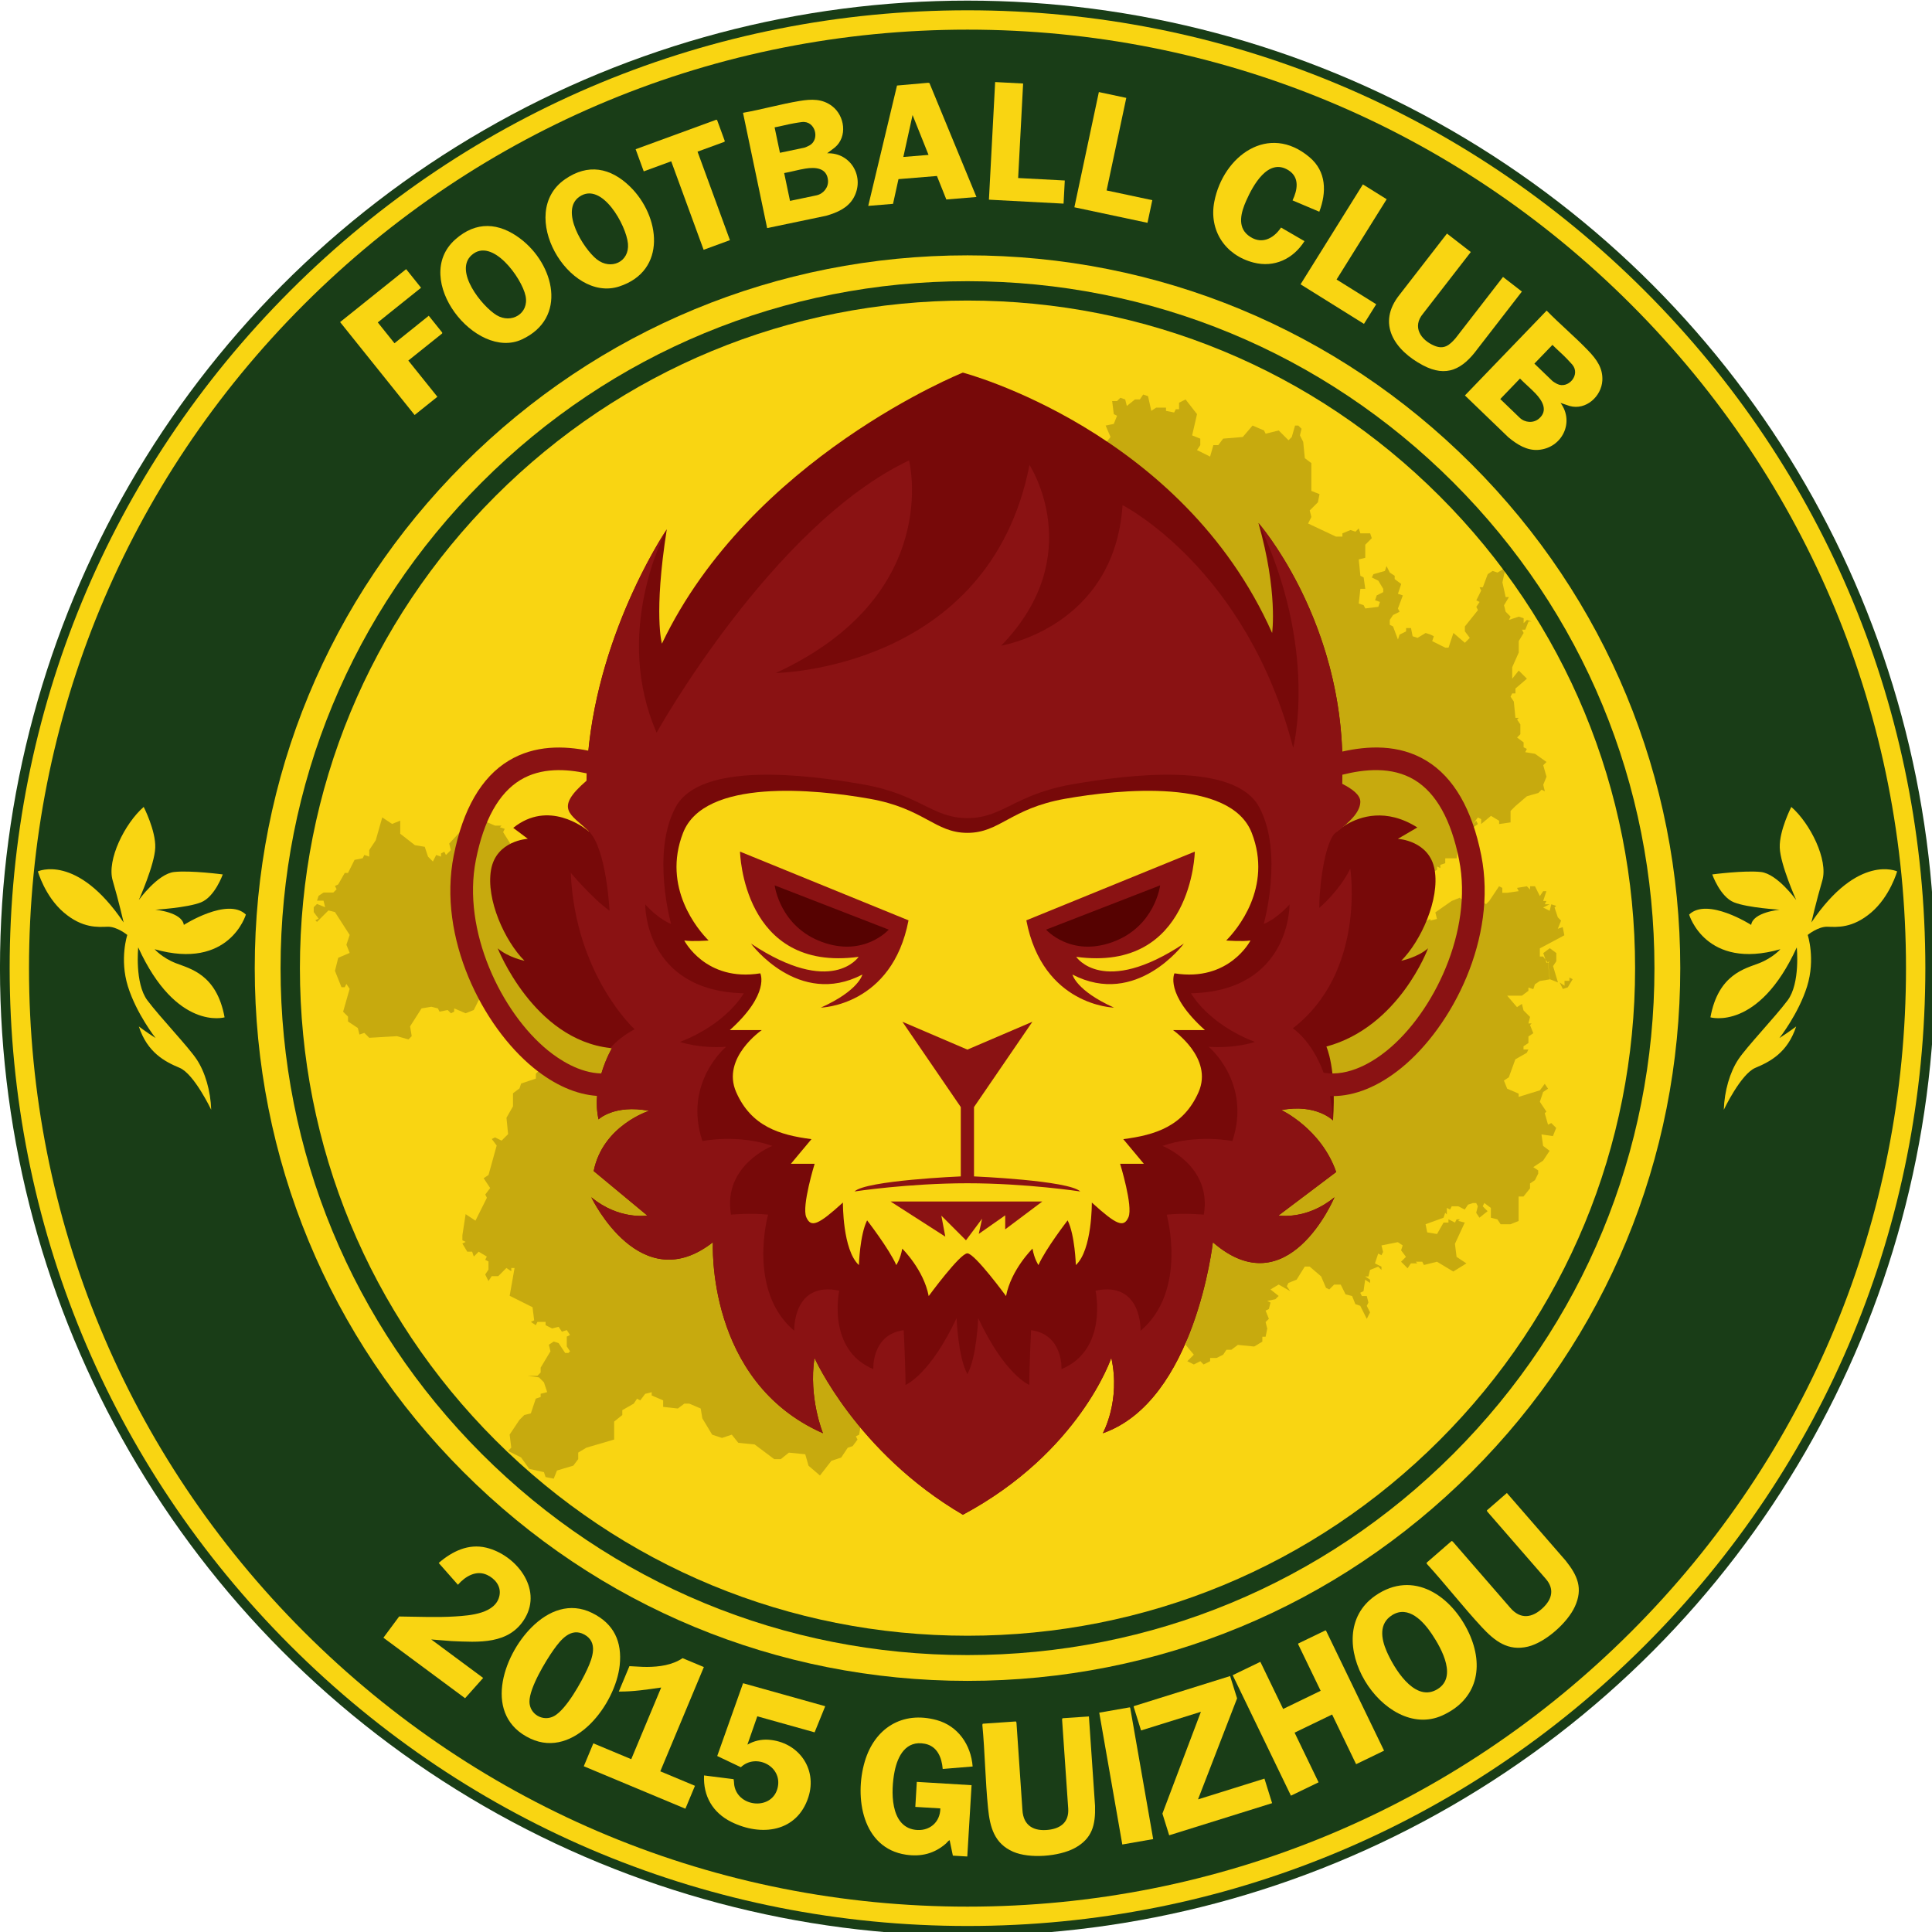
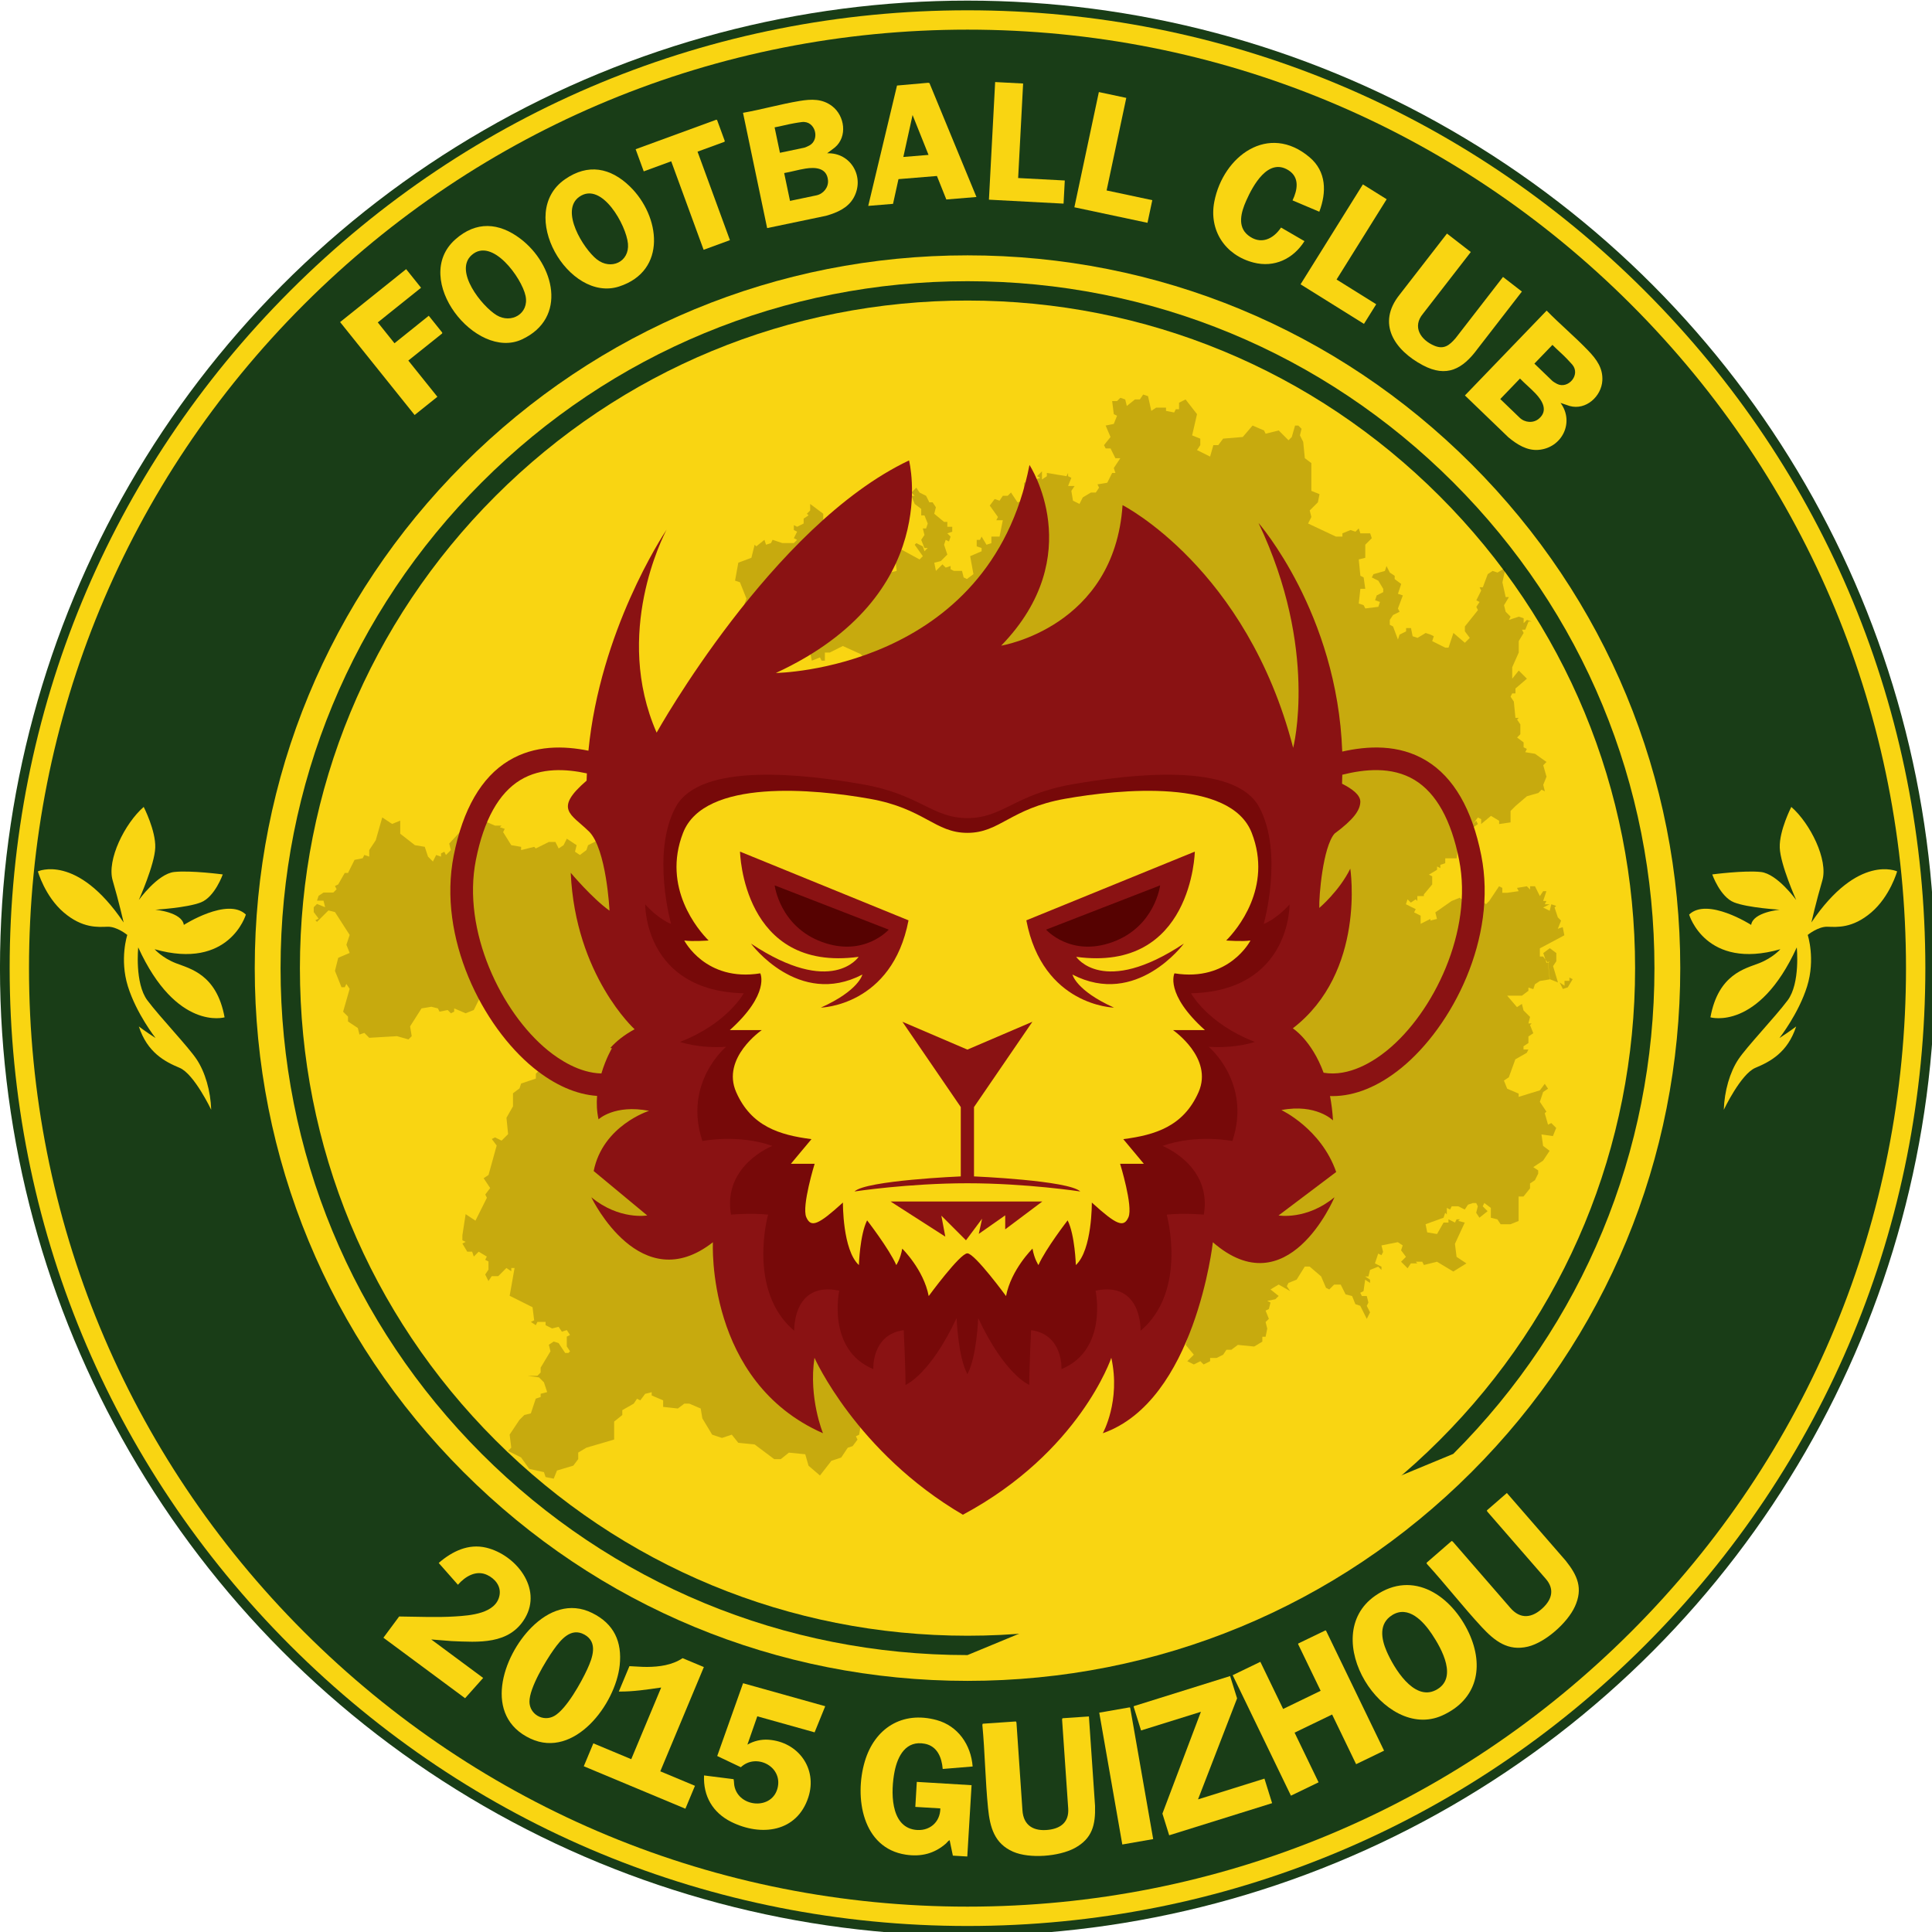
<svg xmlns="http://www.w3.org/2000/svg" width="316.228" height="316.228" viewBox="0 0 185.208 185.208">
  <defs id="defs1">
    <style id="style1">.st3{fill:#560201}.st4{fill:#f9d512}.st5{fill:#8a1213}.st7{fill:#193d17}</style>
  </defs>
  <g transform="translate(-27.801 -51.344)">
    <g id="g1" transform="translate(29.097 14.034) scale(.265)">
      <g id="g36" transform="translate(-54.898 91.015)">
        <g id="g7">
          <g id="g6">
            <circle class="st7" cx="400" cy="400" r="350" id="circle1" />
            <path class="st4" d="M 400,746.5 C 307.45,746.5 220.43,710.46 154.99,645.01 89.55,579.57 53.5,492.55 53.5,400 53.5,307.45 89.54,220.43 154.99,154.99 220.43,89.55 307.45,53.5 400,53.5 c 92.55,0 179.57,36.04 245.01,101.49 65.44,65.44 101.49,152.46 101.49,245.01 0,92.55 -36.04,179.57 -101.49,245.01 C 579.57,710.45 492.55,746.5 400,746.5 Z" id="path2" />
            <path class="st7" d="M 400,739.5 C 309.32,739.5 224.06,704.19 159.94,640.06 95.82,575.94 60.5,490.68 60.5,400 60.5,309.32 95.81,224.06 159.94,159.94 224.07,95.82 309.32,60.5 400,60.5 c 90.68,0 175.94,35.31 240.06,99.44 64.12,64.12 99.44,149.38 99.44,240.06 0,90.68 -35.31,175.94 -99.44,240.06 C 575.94,704.18 490.68,739.5 400,739.5 Z" id="path3" />
            <path class="st4" d="m 400,657.83 c -68.87,0 -133.62,-26.82 -182.32,-75.52 -48.7,-48.7 -75.52,-113.45 -75.52,-182.32 0,-68.87 26.82,-133.62 75.52,-182.32 48.7,-48.7 113.45,-75.52 182.32,-75.52 68.87,0 133.62,26.82 182.32,75.52 48.7,48.7 75.52,113.45 75.52,182.32 0,68.87 -26.82,133.62 -75.52,182.32 -48.7,48.7 -113.45,75.52 -182.32,75.52 z" id="path4" />
-             <path class="st7" d="M 400,648.5 C 333.62,648.5 271.22,622.65 224.28,575.72 177.35,528.79 151.5,466.38 151.5,400 c 0,-66.38 25.85,-128.78 72.78,-175.72 46.93,-46.94 109.34,-72.78 175.72,-72.78 66.38,0 128.78,25.85 175.72,72.78 46.94,46.94 72.78,109.34 72.78,175.72 0,66.38 -25.85,128.78 -72.78,175.72 C 528.79,622.66 466.38,648.5 400,648.5 Z" id="path5" />
+             <path class="st7" d="M 400,648.5 C 333.62,648.5 271.22,622.65 224.28,575.72 177.35,528.79 151.5,466.38 151.5,400 c 0,-66.38 25.85,-128.78 72.78,-175.72 46.93,-46.94 109.34,-72.78 175.72,-72.78 66.38,0 128.78,25.85 175.72,72.78 46.94,46.94 72.78,109.34 72.78,175.72 0,66.38 -25.85,128.78 -72.78,175.72 Z" id="path5" />
            <path class="st4" d="M 400,641.5 C 335.49,641.5 274.85,616.38 229.23,570.77 183.62,525.16 158.5,464.51 158.5,400 c 0,-64.51 25.12,-125.15 70.73,-170.77 45.61,-45.61 106.26,-70.73 170.77,-70.73 64.51,0 125.15,25.12 170.77,70.73 45.61,45.61 70.73,106.26 70.73,170.77 0,64.51 -25.12,125.15 -70.73,170.77 C 525.16,616.38 464.51,641.5 400,641.5 Z" id="path6" />
          </g>
          <path d="m 565.15,373.27 2.95,-3.55 v -2.95 l -1.18,-0.59 2.95,-1.77 v -1.18 l 1.18,0.59 v -1.18 l 1.77,-0.59 v -1.77 h 4.14 l 0.59,-5.32 1.18,1.18 1.18,-1.18 h 1.77 l -0.59,-1.18 h 1.18 l 1.18,-3.55 -1.18,-0.59 2.36,-1.77 -0.59,-1.18 -1.77,1.77 v -1.18 l 0.59,0.59 1.77,-2.36 1.18,0.59 v 1.77 l 3.55,-2.95 2.95,1.77 v 1.18 l 4.14,-0.59 v -4.14 l 1.77,-1.77 4.14,-3.55 4.14,-1.18 1.18,-1.18 1.18,0.59 -0.59,-2.36 1.18,-2.95 -1.18,-4.14 1.18,-1.18 -4.14,-2.95 -3.55,-0.59 0.59,-1.18 -1.18,-0.59 v -1.77 l -2.36,-1.77 1.18,-1.18 v -3.55 l -1.18,-1.77 0.59,-0.59 h -1.18 l -0.59,-5.91 -1.18,-1.77 0.59,-1.18 h 1.18 v -1.77 l 4.14,-3.55 -2.95,-2.95 -2.36,2.95 v -4.14 l 2.36,-5.32 v -4.14 l 1.77,-2.95 -0.59,-1.18 h 1.18 l 1.18,-2.95 h 1.18 l -1.77,-0.59 -1.18,1.18 v -1.77 l -1.77,-0.59 -3.55,1.18 0.59,-1.18 -1.77,-1.77 -0.59,-2.36 1.77,-2.95 h -1.18 l -1.18,-5.32 1.18,-5.32 -2.95,1.77 -1.77,-0.59 -1.77,1.18 -1.77,4.73 h -1.18 l 0.59,1.18 -1.77,3.55 1.18,0.59 -1.18,1.77 0.59,1.18 -4.73,5.91 v 1.77 l 1.77,2.36 -1.77,1.77 -4.14,-3.55 -1.77,5.32 h -1.18 l -4.73,-2.36 0.59,-1.77 -1.18,-0.59 -1.77,-0.59 -2.95,1.77 -1.77,-0.59 -0.59,-2.95 h -1.77 v 1.18 l -2.36,1.18 -0.59,1.77 -1.77,-4.73 -1.18,-0.59 v -1.77 l 1.18,-1.77 2.36,-1.18 -0.59,-1.18 1.77,-4.73 -1.77,-0.59 1.18,-3.55 -2.36,-1.77 v -1.18 l -1.77,-1.18 -1.18,-2.36 -0.59,1.77 -4.14,1.18 -0.59,1.18 2.36,1.18 1.77,2.95 v 1.18 l -2.36,1.18 -0.59,1.77 1.77,0.59 -0.59,1.77 -4.73,0.59 -0.59,-1.18 -1.77,-0.59 0.59,-5.32 h 1.77 l -0.59,-4.14 -1.18,-0.59 -0.59,-5.91 2.36,-0.59 v -4.73 l 2.36,-2.36 -0.59,-1.77 h -3.55 l -0.59,-1.77 -1.18,1.18 -1.77,-0.59 -2.95,1.18 v 1.18 h -2.36 l -10.05,-4.73 1.18,-2.36 -0.59,-2.36 2.95,-2.95 0.59,-2.95 -2.95,-1.18 V 217.3 l -2.36,-1.77 -0.59,-5.91 -1.18,-2.36 0.59,-2.36 -1.18,-1.18 h -1.18 l -1.18,4.14 -1.18,1.18 -3.55,-3.55 -4.73,1.18 -0.59,-1.18 -4.14,-1.77 -3.55,4.14 -7.09,0.59 -1.77,2.36 h -1.77 l -1.18,4.14 -4.73,-2.36 1.18,-1.77 v -2.36 l -2.95,-1.18 1.77,-7.68 -4.14,-5.32 -2.36,1.18 v 2.36 h -1.18 l -0.59,1.18 -2.95,-0.59 v -1.18 h -3.55 l -1.77,1.18 -1.18,-5.32 -1.77,-0.59 -1.18,1.77 h -1.77 l -2.95,2.36 -0.59,-2.36 -1.77,-0.59 -1.18,1.18 h -1.77 l 0.59,4.73 1.18,0.59 -1.18,2.95 -2.95,0.59 1.77,4.14 -2.36,2.95 0.59,1.18 h 1.77 l 1.77,3.55 h 1.77 l -2.36,3.55 0.59,1.77 h -1.18 l -1.77,3.55 -3.55,0.59 0.59,1.18 -1.18,1.77 h -1.77 l -2.95,1.77 -1.18,2.36 -2.36,-1.18 -0.59,-3.55 1.18,-1.77 h -2.36 l 1.18,-2.95 -1.18,-0.59 v -1.18 l -0.59,1.18 -7.09,-1.18 v 1.18 l -1.77,1.18 v -2.95 l -1.77,1.77 1.18,0.59 -1.77,0.59 v -1.18 l -1.77,-0.59 v 2.36 l -2.36,0.59 v 6.5 l -2.36,0.59 -2.36,-3.55 -1.18,1.18 h -1.77 l -1.18,1.77 -1.77,-0.59 -1.77,2.36 2.95,4.14 -0.59,1.18 h 2.36 l -1.18,5.91 h -2.95 v 2.36 l -1.77,0.59 -1.77,-2.95 -0.59,1.18 h -1.18 v 2.36 l 1.77,0.59 v 1.18 l -4.14,1.77 1.18,6.5 -2.36,1.77 -1.18,-0.59 -0.59,-2.36 h -2.95 l -1.18,-0.59 v -1.18 l -1.77,0.59 -1.18,-1.18 -2.36,2.36 -0.59,-2.95 2.36,-0.59 2.36,-2.36 -1.18,-3.55 0.59,-1.77 1.18,0.59 0.59,-1.77 -1.18,-1.18 1.77,-0.59 v -1.77 h -1.77 v -1.77 h -1.18 l -3.55,-2.95 0.59,-2.36 -1.18,-1.77 h -1.18 l -1.18,-2.36 -2.36,-1.18 -1.18,-1.77 -1.77,1.77 1.18,1.18 h -1.18 l 1.18,2.95 2.36,1.77 v 2.36 h 1.18 l 1.18,2.95 -0.59,1.77 h -1.18 l 0.59,2.36 -1.18,1.77 1.18,2.95 h 1.18 l -1.18,1.18 -0.59,-1.77 -2.36,-1.18 -0.59,0.59 2.95,4.14 -1.18,1.18 -6.5,-3.55 -2.36,2.95 0.59,4.73 -2.36,0.59 -2.95,-2.36 -1.18,-2.36 -2.95,-0.59 -1.18,-1.77 -3.55,-1.77 -1.77,-5.32 h -4.73 l -1.77,-1.77 v -2.36 l -4.14,-0.59 v -2.36 l -4.73,-3.55 v 2.36 l -1.18,1.18 0.59,0.59 -1.77,1.18 v 1.77 l -2.36,1.18 -1.18,-0.59 v 1.77 l 1.18,0.59 -1.18,2.36 1.18,0.59 -1.18,1.18 h -4.14 l -3.55,-1.18 -0.59,1.18 -1.77,0.59 -0.59,-1.77 -2.95,2.36 -0.59,-0.59 -1.18,4.73 -4.73,1.77 -1.18,6.5 1.77,0.59 2.36,5.91 -1.77,4.73 h 2.36 l 1.18,2.36 3.55,1.18 0.59,-2.95 3.55,-0.59 -1.18,-0.59 v -1.18 l 1.18,-0.59 0.59,2.36 2.36,0.59 1.77,4.14 H 336 v 1.18 l 1.18,0.59 -2.36,5.91 1.77,2.36 -0.59,1.18 1.77,0.59 5.32,-1.77 0.59,2.95 2.95,-1.18 0.59,1.18 h 1.18 v -2.95 h 1.77 l 4.73,-2.36 6.5,2.95 4.73,5.91 -1.77,2.95 v 1.77 h 2.95 l 3.55,4.73 -1.77,1.77 -0.59,2.36 1.77,0.59 v 1.77 l 1.18,0.59 -1.77,2.95 2.36,1.18 -0.59,0.59 -2.36,0.59 -4.73,3.55 -4.14,1.18 -3.55,-1.77 h -5.91 l -3.55,2.36 h -2.95 l -4.14,1.77 -0.59,-1.77 -4.14,1.18 -1.77,2.36 h -2.36 l -1.77,-1.18 -4.73,1.18 -1.77,2.95 -2.95,-0.59 -1.77,1.77 -2.95,-3.55 0.59,-1.18 -4.73,-1.18 -0.59,-2.36 -4.73,-1.77 -6.5,1.18 v 1.18 h -2.95 l -4.14,4.73 0.59,7.09 -3.55,2.36 -2.36,3.55 h 2.36 v 2.36 l -1.77,2.36 -0.59,5.91 -2.95,4.14 -1.77,-3.55 -0.59,0.59 -1.77,-1.18 h -5.32 l -4.73,4.14 -7.09,3.55 -0.59,1.77 -2.36,1.77 -1.77,-1.18 0.59,-2.36 -3.55,-2.36 -1.18,2.36 -1.77,1.18 -1.18,-2.36 h -2.36 l -4.73,2.36 -0.59,-0.59 -4.73,1.18 v -1.18 l -3.55,-0.59 -2.95,-4.73 0.59,-1.18 -1.77,-0.59 0.59,-0.59 h -2.36 l -4.14,-1.77 v -2.36 l -0.59,0.59 -3.55,-1.18 -1.77,1.77 0.59,1.77 -7.09,7.68 0.59,2.36 -1.77,1.77 -0.59,-1.18 -1.18,0.59 v 1.18 l -1.77,-0.59 -1.18,2.36 -1.77,-1.77 -1.18,-3.55 -3.55,-0.59 -5.32,-4.14 v -4.73 l -2.95,1.18 -3.55,-2.36 -2.36,8.27 -2.36,3.55 v 2.36 l -1.77,-0.59 -0.59,1.18 -2.95,0.59 -2.36,4.73 h -1.18 l -2.36,4.14 -1.18,0.59 0.59,1.18 -1.18,1.18 h -3.55 l -1.77,1.18 -0.59,1.77 h 2.36 l 0.59,2.36 -2.95,-1.18 -1.18,1.18 v 1.77 l 1.77,2.36 -1.18,0.59 0.59,0.59 4.14,-4.14 2.36,0.59 5.32,8.27 -1.18,3.55 1.18,2.95 -4.14,1.77 -1.18,4.73 2.36,5.91 h 1.18 l 0.59,-1.18 1.18,1.77 -2.36,8.27 1.77,1.77 v 1.77 l 3.55,2.36 0.59,2.36 1.77,-0.59 1.77,1.77 10.05,-0.59 4.14,1.18 1.18,-1.18 -0.59,-3.55 4.14,-6.5 3.55,-0.59 2.36,0.59 0.59,1.18 2.95,-0.59 1.18,1.18 1.18,-0.59 v -1.18 l 4.14,1.77 2.95,-1.18 2.36,-4.73 v -1.77 l 1.77,-0.59 3.55,5.91 -0.59,3.55 2.36,1.77 h 5.91 l 1.18,2.36 -1.18,2.36 3.55,1.18 1.77,2.95 -0.59,2.36 2.36,1.18 0.59,3.55 1.18,1.18 -1.77,1.77 v 1.77 l -5.32,1.77 -0.59,1.77 -2.36,1.77 v 4.73 l -2.36,4.14 0.59,5.91 -2.36,2.36 -2.36,-1.18 -1.18,0.59 1.77,2.36 -2.95,10.64 -1.77,1.18 2.36,3.55 -1.77,2.36 0.59,1.18 -4.14,8.27 -3.55,-2.36 -1.18,7.68 v 1.77 l 1.18,0.59 -1.18,0.59 1.77,2.95 h 1.77 l 0.59,1.77 1.77,-1.77 2.95,1.77 -0.59,1.18 1.18,0.59 v 2.95 l -1.18,1.77 1.18,2.36 1.18,-1.77 h 2.36 l 2.95,-2.95 1.77,1.18 v -1.18 h 1.18 l -1.77,10.05 8.27,4.14 0.59,4.73 -1.18,0.59 1.77,1.18 0.59,-1.18 h 2.95 v 1.18 l 2.36,1.18 2.36,-0.59 1.18,1.77 1.77,-0.59 1.18,1.77 -1.18,0.59 v 3.55 l 1.18,1.77 -0.59,0.59 h -1.18 l -2.36,-3.55 -1.77,-0.59 -1.77,1.18 0.59,2.36 -3.55,5.91 v 1.77 l -1.18,1.18 h -3.55 l 4.14,0.59 1.77,1.77 1.18,3.55 -2.36,0.59 v 1.18 l -1.77,0.59 -1.77,5.32 -2.36,0.59 -1.77,1.77 -3.55,5.32 0.59,4.73 -1.18,1.18 4.73,2.36 2.95,4.14 5.32,1.18 0.59,1.77 2.95,0.59 1.18,-2.95 5.91,-1.77 1.77,-2.36 v -2.36 l 2.95,-1.77 10.05,-2.95 v -6.5 l 2.95,-2.36 v -1.77 l 4.14,-2.36 1.18,-1.77 1.18,0.59 1.77,-2.36 2.36,-0.59 v 1.18 l 4.14,1.77 v 2.36 l 5.32,0.59 2.36,-1.77 h 1.77 l 4.14,1.77 0.59,3.55 3.55,5.91 3.55,1.18 3.55,-1.18 2.36,2.95 5.91,0.59 7.09,5.32 h 2.36 l 2.95,-2.36 5.91,0.59 1.18,4.14 4.14,3.55 4.14,-5.32 3.55,-1.18 2.36,-3.55 1.77,-0.59 1.77,-2.36 -0.59,-1.18 1.18,-0.59 0.59,-3.55 -0.59,-2.95 -4.14,-5.32 0.59,-0.59 2.36,0.59 2.36,-2.36 7.09,0.59 0.59,-1.18 8.86,-2.36 1.18,-0.59 v -1.18 l 5.91,-1.77 1.77,-2.36 h 2.36 l 4.73,-4.14 v -1.77 l 1.77,-1.18 2.95,-0.59 2.36,1.18 2.36,-1.77 1.77,1.18 7.68,-1.18 1.18,-4.14 1.77,-1.77 3.55,1.77 1.77,-0.59 -1.18,-1.18 2.36,-1.77 v -5.91 l -2.36,-1.18 -1.77,-6.5 1.77,-1.18 1.18,0.59 1.18,-4.73 4.73,-1.77 -1.18,-3.55 9.45,-1.18 v -1.18 l 1.77,-1.77 1.18,0.59 1.18,4.73 6.5,4.73 -0.59,0.59 1.18,1.18 v 2.36 l -1.18,1.18 -0.59,-0.59 v 2.36 l 3.55,1.18 1.18,-1.77 4.14,2.36 -1.18,1.18 v 2.36 l 1.77,4.73 2.95,-1.18 1.18,2.36 -1.18,5.32 2.95,-0.59 0.59,1.18 v -1.18 l 1.77,-0.59 1.18,-1.77 h 2.36 v -1.18 l 1.18,0.59 1.77,-4.73 2.36,-0.59 v 4.73 l 2.95,3.55 -0.59,1.77 4.14,-3.55 1.18,1.18 -0.59,2.36 2.95,3.55 -2.36,2.36 2.36,1.18 2.36,-1.18 1.18,1.18 2.36,-1.18 v -1.18 h 2.36 l 2.36,-1.18 1.18,-1.77 h 1.77 l 2.36,-1.77 5.91,0.59 2.95,-1.77 v -1.77 h 1.18 l 0.59,-2.95 -0.59,-2.36 1.18,-1.18 -1.18,-2.95 1.18,-0.59 0.59,-2.36 -1.18,-0.59 2.95,-0.59 1.18,-1.18 -2.95,-2.36 2.95,-1.77 4.14,2.36 -1.18,-1.77 0.59,-1.18 2.95,-1.18 2.95,-4.73 h 1.77 l 4.14,3.55 1.77,4.14 1.18,0.59 1.77,-1.77 H 535 l 1.77,3.55 2.36,0.59 1.18,2.95 1.77,0.59 2.36,4.73 1.18,-2.36 -1.18,-2.36 0.59,-1.18 -0.59,-2.36 h -1.77 l -0.59,-1.18 1.18,-0.59 0.59,-4.14 1.77,1.18 v -1.18 l -1.77,-1.18 h 1.18 l 0.59,-2.36 2.95,-1.18 1.18,1.18 v -1.18 l -2.36,-1.18 1.18,-3.55 1.18,0.59 0.59,-1.18 -0.59,-2.36 5.91,-1.18 1.77,1.18 -0.59,1.77 1.77,2.36 -1.77,1.77 2.36,2.36 1.18,-1.77 h 2.36 l -0.59,-0.59 h 2.36 l 0.59,1.18 4.73,-1.18 5.91,3.55 4.73,-2.95 -3.55,-2.36 -0.59,-4.73 3.55,-7.68 -2.36,-0.59 0.59,-0.59 h -1.18 l -0.59,1.18 -2.36,-1.18 v 1.18 h -1.77 l -2.36,4.14 -3.55,-0.59 -0.59,-2.95 6.5,-2.36 0.59,-1.77 0.59,0.59 v -2.36 l 1.18,0.59 0.59,-1.18 h 2.36 l 2.36,1.18 1.18,-1.77 1.77,-0.59 h 1.18 l 0.59,1.18 -0.59,2.36 1.18,1.77 2.95,-2.36 -1.77,-1.77 0.59,-1.18 2.36,1.77 v 3.55 l 2.36,0.59 1.18,1.77 h 3.55 l 2.95,-1.18 v -8.86 h 1.77 l 2.36,-2.95 v -1.77 l 1.77,-1.18 1.18,-2.36 v -1.18 l -1.77,-1.18 3.55,-2.36 2.36,-3.55 -2.36,-1.77 -0.59,-4.14 4.14,0.59 1.18,-2.95 -1.77,-1.77 -1.18,0.59 -1.18,-4.14 0.59,-0.59 -2.36,-3.55 1.18,-3.55 1.77,-1.18 -1.18,-1.77 -1.77,2.36 -7.68,2.36 v -1.18 l -4.14,-1.77 -1.18,-2.95 1.77,-1.18 2.36,-6.5 4.14,-2.36 0.59,-1.18 h -1.77 v -1.18 l 1.77,-1.18 v -2.36 l 1.77,-1.18 -1.18,-2.95 0.59,-0.59 h -1.18 l 0.59,-2.36 -2.36,-2.36 -0.59,-2.36 -1.77,1.18 -3.55,-4.14 h 5.32 l 2.36,-1.77 v -1.18 l 1.77,0.59 0.59,-1.77 1.77,-1.18 3.55,-0.59 -0.59,-5.91 -1.77,-2.36 h -1.18 v -2.95 l 8.86,-4.73 -0.59,-2.95 -1.77,0.59 1.18,-2.95 -1.18,-1.18 -1.18,-3.55 0.59,-0.59 -1.77,-0.59 -0.59,2.36 -2.36,-1.18 2.36,-1.18 h -1.77 l 0.59,-1.18 h -1.18 l 1.18,-3.55 h -1.18 l -1.18,1.77 -1.77,-3.55 h -1.77 v 1.18 l -1.18,-1.18 -3.55,0.59 0.59,1.18 -4.14,0.59 h -1.77 v -1.77 l -1.18,-0.59 -3.55,5.32 -1.18,1.18 -0.59,-0.59 -0.59,1.77 h -4.73 l 1.18,-3.55 1.18,-0.59 h -4.14 l -1.18,1.18 -0.59,-0.59 -2.95,1.18 -5.91,4.14 0.59,2.36 -2.36,0.59 v -1.77 1.18 l -3.55,1.77 v -2.95 l -2.36,-1.18 0.59,-1.18 -3.55,-1.77 0.59,-1.77 1.18,1.18 1.77,-1.18 0.59,0.59 v -1.77 h 2.36 v -0.59 z m -289.54,186.72 1.18,-1.18 z m 334.45,-161.9 0.59,5.91 2.95,1.18 -1.77,-5.91 1.18,-1.77 v -2.95 l -2.36,-1.77 -2.36,1.77 1.18,3.55 1.18,-0.59 -0.59,0.59 z m 7.68,6.5 h -1.77 v 1.77 l -1.77,-1.18 1.18,2.36 1.77,-0.59 1.77,-2.95 -1.18,-0.59 z" style="fill-opacity:.2;fill-rule:evenodd" />
        </g>
        <g id="g15">
-           <path d="m 556.92,397.33 c 0,0 5.94,-1.21 9.68,-4.51 0,0 -10.45,28.44 -36.78,35.55 0,0 3.72,7.91 2.4,26.72 0,0 -6.12,-6.16 -18.67,-3.74 0,0 14.37,6.72 19.82,22.4 l -20.85,15.73 c 0,0 10.11,1.76 20.23,-6.59 -0.4,0.94 -17.03,39.75 -43.99,16.28 0,0 -6.38,57.42 -39.82,69.09 0,0 6.54,-11.67 3.08,-27.29 0,0 -11.39,34.1 -53.69,56.77 -38.5,-22.55 -53.69,-56.77 -53.69,-56.77 -2.19,14.53 3.08,27.29 3.08,27.29 -42.47,-18.7 -39.82,-69.09 -39.82,-69.09 -26.07,20.43 -43.57,-15.39 -43.99,-16.28 10.11,8.35 20.23,6.59 20.23,6.59 l -19.37,-16.07 c 3.3,-16.5 20.03,-21.78 20.03,-21.78 -12.54,-2.42 -18.27,3.08 -18.27,3.08 -2.86,-12.76 4.84,-25.74 4.84,-25.74 -0.21,-0.02 -0.41,-0.04 -0.61,-0.07 -27.74,-3.07 -40.7,-36.07 -40.7,-36.07 3.74,3.3 9.68,4.51 9.68,4.51 -7.15,-7.15 -13.97,-22.22 -12.1,-32.9 1.87,-10.66 13.31,-11.22 13.31,-11.22 l -5.28,-3.96 c 12.67,-10.21 25.63,-0.14 27.23,1.18 0.02,0.01 0.06,0.05 0.08,0.07 0.02,0.01 0.06,0.05 0.08,0.07 -0.75,-6.23 -1,-12.38 -0.88,-18.4 1.06,-48.29 27.29,-88.33 28.96,-90.82 0,0 0.01,0 0.01,-0.01 0.01,-0.04 0.03,-0.07 0.05,-0.08 0.02,-0.01 0.01,-0.01 0.01,-0.02 h 0.01 c -4.84,30.79 -1.76,41.36 -1.76,41.36 32.13,-67.33 108.86,-98.04 108.86,-98.04 0,0 79.21,20.74 111.88,94.19 0,0 2.15,-14.86 -4.95,-39.77 0,0 39.77,45.37 28.33,111.6 0.01,-0.01 0.02,-0.01 0.03,-0.02 0.18,-0.18 1.44,-1.33 3.56,-2.57 4.85,-2.82 14.22,-6.06 25.56,1.11 l -7.05,4.12 c 0,0 11.44,0.56 13.31,11.22 1.87,10.67 -4.95,25.75 -12.1,32.9 z" id="path7" style="fill-rule:evenodd;fill:#770909" />
          <path class="st5" d="m 585.86,359.26 c -3.33,-16.78 -10.01,-28.32 -19.85,-34.29 -10.09,-6.13 -21.41,-5.33 -30.45,-3.31 -1.8,-50.16 -30.28,-82.69 -30.28,-82.69 21.79,45.73 12.53,81.33 12.53,81.33 -16.84,-65.02 -61.72,-87.79 -61.72,-87.79 -2.97,44.23 -43.9,50.83 -43.9,50.83 31.69,-32.68 10.23,-65.36 10.23,-65.36 -14.53,74.27 -91.75,75.25 -91.75,75.25 60.72,-28.05 48.18,-76.89 48.18,-76.89 -49.5,23.44 -91.31,98.47 -91.31,98.47 -15.72,-35.9 2.36,-71.05 3.62,-73.45 -1.54,2.31 -24.04,36.68 -28.29,79.98 -8.76,-1.76 -19.36,-2.14 -28.88,3.64 -9.84,5.97 -16.52,17.51 -19.85,34.29 -5.91,29.78 10.47,61.8 28.88,76.81 7.62,6.22 15.48,9.64 22.98,10.14 -0.22,2.74 -0.11,5.61 0.53,8.48 0,0 5.73,-5.5 18.27,-3.08 0,0 -16.73,5.28 -20.03,21.78 l 19.37,16.07 c 0,0 -10.11,1.76 -20.23,-6.59 0.42,0.89 17.92,36.7 43.99,16.28 0,0 -2.65,50.39 39.82,69.09 0,0 -5.27,-12.76 -3.08,-27.29 0,0 15.19,34.22 53.69,56.77 42.3,-22.67 53.69,-56.77 53.69,-56.77 3.46,15.62 -3.08,27.29 -3.08,27.29 33.44,-11.67 39.82,-69.09 39.82,-69.09 26.96,23.47 43.6,-15.33 43.99,-16.28 -10.11,8.35 -20.23,6.59 -20.23,6.59 l 20.85,-15.73 c -5.45,-15.68 -19.82,-22.4 -19.82,-22.4 12.54,-2.42 18.67,3.74 18.67,3.74 -0.19,-3.21 -0.57,-6.14 -1.08,-8.81 0.3,0 0.61,0.02 0.92,0.02 8.07,0 16.63,-3.46 24.92,-10.22 18.41,-15.01 34.79,-47.03 28.88,-76.81 z m -315.09,69.63 c 0.2,0.03 0.4,0.05 0.61,0.07 0,0 -2.21,3.73 -3.82,9.14 -7.92,-0.17 -15.18,-4.95 -19.37,-8.36 -16.8,-13.69 -31.13,-43.21 -26.03,-68.89 2.87,-14.44 8.27,-24.16 16.08,-28.9 7.58,-4.6 16.61,-4.01 24.07,-2.4 -0.04,0.87 -0.08,1.74 -0.1,2.62 -12.04,10.36 -5.58,12.09 0.71,18.26 0.02,0.01 0.06,0.05 0.08,0.07 0.02,0.01 0.06,0.05 0.08,0.07 6.33,6.29 7.42,28.64 7.42,28.64 -6.28,-4.46 -14.03,-13.7 -14.03,-13.7 1.66,37.12 23.11,56.6 23.11,56.6 -3.78,2.04 -6.65,4.35 -8.8,6.78 z m 281.04,0.85 c -4.82,3.93 -13.7,9.67 -22.99,8.1 -4.34,-11.8 -11.14,-16.06 -11.14,-16.06 26.57,-20.46 20.79,-57.76 20.79,-57.76 -3.96,8.08 -11.21,14.2 -11.21,14.2 -0.16,-4.19 1.29,-21.95 5.5,-26.87 6.96,-5.17 9.2,-8.41 9.34,-11.4 0.12,-2.62 -3.05,-4.86 -6.61,-6.66 0.05,-1.09 0.07,-2.17 0.09,-3.25 7.82,-1.95 17.86,-3.14 26.18,1.91 7.8,4.74 13.21,14.46 16.08,28.9 5.1,25.69 -9.23,55.2 -26.03,68.89 z" id="path8" />
          <path d="m 516.52,376.96 c -5.28,5.72 -9.35,7.04 -9.35,7.04 0,0 7.26,-25.74 -1.65,-42.24 -8.91,-16.5 -46.87,-11.88 -67.66,-8.25 -20.79,3.63 -25.08,12.21 -37.89,12.21 -12.81,0 -17.1,-8.58 -37.89,-12.21 -20.79,-3.63 -58.75,-8.25 -67.66,8.25 -8.91,16.5 -1.65,42.24 -1.65,42.24 0,0 -4.07,-1.32 -9.35,-7.04 0,0 -0.44,31.27 35.64,32.14 0,0 -5.94,10.99 -23.1,17.59 0,0 6.82,2.42 16.72,1.76 0,0 -15.62,12.98 -8.58,34.1 0,0 12.76,-2.64 25.3,1.76 0,0 -18.04,7.04 -14.96,24.86 0,0 7.04,-0.66 13.42,0 0,0 -7.7,27.5 9.46,42.02 0,0 -0.66,-18.04 16.28,-14.52 0,0 -4.62,21.34 12.32,28.38 0,0 -0.66,-12.54 11,-14.08 0,0 0.66,13.2 0.66,19.8 0,0 8.8,-3.52 18.48,-24.2 0,0 0.48,14.03 3.9,20.3 3.42,-6.27 3.9,-20.3 3.9,-20.3 9.68,20.68 18.48,24.2 18.48,24.2 0,-6.6 0.66,-19.8 0.66,-19.8 11.66,1.54 11,14.08 11,14.08 16.94,-7.04 12.32,-28.38 12.32,-28.38 16.94,-3.52 16.28,14.52 16.28,14.52 17.16,-14.52 9.46,-42.02 9.46,-42.02 6.38,-0.66 13.42,0 13.42,0 3.08,-17.82 -14.96,-24.86 -14.96,-24.86 12.54,-4.4 25.3,-1.76 25.3,-1.76 7.04,-21.12 -8.58,-34.1 -8.58,-34.1 9.9,0.66 16.72,-1.76 16.72,-1.76 -17.16,-6.6 -23.1,-17.59 -23.1,-17.59 36.08,-0.87 35.64,-32.14 35.64,-32.14 z" id="path9" style="fill:#770909" />
          <path class="st4" d="m 493.58,390 c 3.74,-3.74 16.94,-19.14 9.24,-38.94 -7.7,-19.8 -47.75,-15.84 -67.55,-12.32 -19.8,3.52 -23.54,12.32 -35.31,12.32 -11.77,0 -15.51,-8.8 -35.31,-12.32 -19.8,-3.52 -59.85,-7.48 -67.55,12.32 -7.7,19.8 5.5,35.2 9.24,38.94 0,0 -5.94,0.44 -8.8,0 0,0 7.7,15.07 27.5,11.88 0,0 3.66,7.34 -11.03,20.54 h 11.55 c 0,0 -14.69,10.07 -9.24,22.44 5.45,12.38 15.68,15.51 27.23,17 l -7.43,8.91 h 8.58 c 0,0 -4.74,15.35 -3.03,19.31 1.71,3.96 4.35,2.81 13.26,-5.28 0,0 -0.17,17.16 5.78,22.61 0,0 0.33,-10.89 2.97,-16.17 0,0 7.92,10.23 10.56,16.17 0,0 1.49,-2.15 2.15,-5.94 0,0 7.76,7.59 9.57,17.16 0,0 11.32,-15.46 13.99,-15.46 2.67,0 13.99,15.46 13.99,15.46 1.82,-9.57 9.57,-17.16 9.57,-17.16 0.66,3.8 2.15,5.94 2.15,5.94 2.64,-5.94 10.56,-16.17 10.56,-16.17 2.64,5.28 2.97,16.17 2.97,16.17 5.94,-5.45 5.78,-22.61 5.78,-22.61 8.91,8.09 11.55,9.24 13.26,5.28 1.71,-3.96 -3.03,-19.31 -3.03,-19.31 h 8.58 l -7.43,-8.91 c 11.55,-1.49 21.78,-4.62 27.23,-17 5.45,-12.38 -9.24,-22.44 -9.24,-22.44 h 11.55 c -14.69,-13.2 -11.03,-20.54 -11.03,-20.54 19.8,3.19 27.5,-11.88 27.5,-11.88 -2.86,0.44 -8.8,0 -8.8,0 z" id="path10" />
          <g id="g12">
            <path class="st5" d="m 378.66,382.71 -60.95,-24.86 c 0,0 0.88,43.79 42.91,38.06 0,0 -9.68,14.64 -38.94,-4.78 0,0 17.11,23.24 40.29,11.19 0,0 -1.24,5.78 -15.02,11.96 0,0 25.77,-0.55 31.71,-31.57 z" id="path11" />
            <path class="st5" d="m 421.28,382.71 60.95,-24.86 c 0,0 -0.88,43.79 -42.91,38.06 0,0 9.68,14.64 38.94,-4.78 0,0 -17.11,23.24 -40.29,11.19 0,0 1.24,5.78 15.02,11.96 0,0 -25.77,-0.55 -31.71,-31.57 z" id="path12" />
          </g>
          <g id="g14">
            <path class="st3" d="m 330.25,370.06 41.25,16.01 c 0,0 -8.87,10.07 -24.15,4.46 -15.28,-5.61 -17.1,-20.46 -17.1,-20.46 z" id="path13" />
            <path class="st3" d="m 469.68,370.06 -41.25,16.01 c 0,0 8.87,10.07 24.15,4.46 15.29,-5.61 17.1,-20.46 17.1,-20.46 z" id="path14" />
          </g>
          <path class="st5" d="m 402.35,475.34 v -25.08 l 21.12,-30.86 -23.51,10.07 -23.51,-10.07 21.12,30.86 v 25.08 c 0,0 -34.27,1.43 -38.45,5.45 0,0 19.46,-2.97 40.84,-2.97 21.38,0 40.84,2.97 40.84,2.97 -4.18,-4.02 -38.45,-5.45 -38.45,-5.45 z" id="path15" />
          <path class="st5" id="polygon15" d="M404.07 496.14 413.64 489.43 413.64 494.49 427.06 484.42 372.17 484.42 391.97 497.13 390.54 489.54 399.45 498.45 405.28 490.64z" />
        </g>
        <g id="g34">
          <g id="g24">
            <path class="st4" d="m 208.79,615.1 c 4.81,-4.13 10.65,-7 17.09,-5.46 10.71,2.56 20.41,14.68 14.06,25.48 -5.71,9.71 -16.88,8.71 -26.56,8.32 l -7.37,-0.59 18.78,13.92 -6.54,7.34 -29.54,-21.89 5.69,-7.68 c 6.76,0.06 13.54,0.4 20.29,-0.02 5.39,-0.34 14.78,-1 16.02,-7.65 0.61,-3.28 -1.59,-5.97 -4.42,-7.33 -4,-1.93 -7.99,0.5 -10.63,3.52 l -6.93,-7.86 0.07,-0.09 z" id="path16" />
            <path class="st4" d="m 348.53,667 -3.84,9.45 -20.73,-5.8 -3.58,10.24 c 2.31,-1.32 4.98,-1.96 7.64,-1.77 10.72,0.77 17.78,10.42 14.41,20.8 -4.11,12.68 -17.08,14.28 -27.86,8.94 -6.72,-3.33 -10.21,-9.33 -9.88,-16.82 l 10.69,1.35 c 0.18,0.77 0.13,1.56 0.27,2.34 1.45,7.99 13.98,9.04 15.73,0.49 1.55,-7.6 -7.97,-12.28 -13.37,-7.15 l -8.55,-4.06 9.35,-26.33 z" id="path17" />
            <path class="st4" d="m 264.22,633.27 c 7.92,3.91 10.87,10.42 9.96,18.95 -1.5,14.02 -16.37,33.89 -32.23,26.52 -17.32,-8.05 -10.23,-29.8 0.46,-40.38 6.02,-5.96 13.74,-9.08 21.81,-5.09 z m -2.8,7.82 c -4.87,-2.71 -8.55,1.84 -11.11,5.44 -2.92,4.1 -8.82,13.87 -8.77,18.85 0.04,4.56 4.96,7.36 8.93,5.17 4.42,-2.43 9.88,-12.35 12,-16.98 1.87,-4.09 3.97,-9.69 -1.04,-12.48 z" id="path18" />
            <path class="st4" d="m 304.63,652.83 -15.76,37.72 12.54,5.24 -3.46,8.29 -36.76,-15.36 3.46,-8.29 13.71,5.73 10.83,-25.92 c -5.07,0.73 -10.19,1.52 -15.33,1.46 l 3.84,-9.19 c 2.12,0.06 4.24,0.3 6.37,0.28 4.45,-0.03 9.1,-0.65 12.87,-3.17 l 7.7,3.22 z" id="path19" />
            <path class="st4" d="m 394.7,721.04 -1.15,-5.52 c -0.2,-0.2 -1.16,0.98 -1.31,1.12 -4.2,3.68 -8.98,4.89 -14.5,4.07 -15.84,-2.36 -18.73,-20.78 -14.9,-33.72 3.55,-12 13.52,-18.38 25.97,-14.99 7.75,2.11 12.46,8.98 13.05,16.8 l -10.83,0.9 c -0.34,-4.14 -1.95,-8.24 -6.45,-9.12 -6.82,-1.33 -9.84,4.35 -10.97,10.08 -1.33,6.76 -1.74,19.77 7.41,21.04 5.04,0.7 9.12,-2.6 9.15,-7.74 l -9.05,-0.54 0.54,-9.05 19.81,1.19 -1.55,25.8 -5.21,-0.31 z" id="path20" />
            <path class="st4" id="polygon20" d="M529.47 639.57 529.69 639.65 550.69 683.08 540.58 687.97 531.9 670 518.32 676.56 527 694.53 517 699.36 495.93 655.77 505.94 650.94 514.18 667.99 527.75 661.42 519.59 644.53 519.67 644.3z" />
            <path class="st4" d="m 547.48,627.04 c 13.83,-9.63 27.76,0.15 33.93,13.51 5.55,12.04 3.06,24.05 -9.67,29.8 -21.16,9.56 -45.38,-28.59 -24.26,-43.31 z m 6.12,7.02 c -4.87,3.06 -3.95,8.51 -1.98,13.06 2.54,5.86 9.73,18.03 17.64,14.12 8.36,-4.12 2.31,-14.99 -1.29,-20.36 -3.05,-4.56 -8.47,-10.53 -14.38,-6.82 z" id="path21" />
            <path class="st4" d="m 443.92,670.69 2.22,32.41 c 0.18,6.85 -1.01,11.76 -7.33,15.2 -5.68,3.08 -16.34,3.94 -22.3,1.34 -6.8,-2.97 -8.38,-8.84 -9.07,-15.7 -1.01,-9.98 -1.12,-20.21 -2.07,-30.21 l 0.15,-0.4 11.99,-0.82 0.2,0.38 2.16,31.68 c 0.34,5.72 4.19,7.78 9.53,7.13 4.5,-0.55 7.34,-2.92 7.03,-7.7 l -2.22,-32.25 0.15,-0.4 9.56,-0.65 z" id="path22" />
            <path class="st4" d="m 595.11,589.86 21.31,24.52 c 4.27,5.36 6.29,9.99 3.31,16.55 -2.67,5.88 -10.67,12.99 -16.99,14.51 -7.21,1.73 -12.02,-2.01 -16.7,-7.06 -6.83,-7.36 -13.08,-15.44 -19.86,-22.86 l -0.12,-0.41 9.07,-7.88 0.39,0.18 20.82,23.98 c 3.72,4.36 8.03,3.68 11.91,-0.06 3.26,-3.15 4.09,-6.76 0.97,-10.38 l -21.21,-24.39 -0.12,-0.41 7.23,-6.28 z" id="path23" />
            <path class="st4" id="polygon23" d="M472.96 713.69 470.51 705.85 484.43 669.02 462.78 675.77 460.1 667.17 460.21 666.96 495 656.09 497.52 664.16 483.39 700.7 507.42 693.19 510.19 702.07z" />
            <path class="st4" id="polygon24" d="M467.17 715.07 456 717.02 447.66 669.33 458.66 667.41 458.85 667.55z" />
          </g>
          <g id="g33">
            <path class="st4" d="m 318.78,90.59 c 6.82,-1.2 13.66,-3.16 20.47,-4.29 4.28,-0.71 8.23,-0.85 11.8,1.89 4.56,3.51 5.6,11.01 0.97,14.93 l -2.8,2.11 c 8.67,-0.32 13.78,8.74 9.55,16.17 -2.08,3.65 -5.99,5.31 -9.9,6.43 l -21.35,4.46 -8.73,-41.71 z m 11.44,5.26 1.93,9.2 8.81,-1.85 c 0.38,-0.08 1.45,-0.58 1.85,-0.8 3.94,-2.15 2.16,-9.06 -2.73,-8.47 -0.85,0.1 -1.94,0.28 -2.79,0.43 -2.37,0.4 -4.71,1.07 -7.07,1.49 z m 5.57,26.6 9.54,-2 c 2.57,-0.54 4.45,-2.92 4.2,-5.5 -0.43,-4.51 -4.61,-4.76 -8.2,-4.18 -2.55,0.41 -5.1,1.17 -7.65,1.61 z" id="path24" />
            <path class="st4" d="m 609.5,162.13 c 4.83,4.96 10.3,9.52 15.07,14.51 3,3.13 5.34,6.33 5.08,10.81 -0.34,5.75 -5.94,10.82 -11.8,9.2 l -3.32,-1.12 c 5.15,6.99 0.53,16.31 -7.99,16.99 -4.19,0.33 -7.76,-1.97 -10.89,-4.56 l -15.71,-15.13 29.56,-30.69 z m 2.09,12.42 -6.52,6.77 6.49,6.25 c 0.28,0.27 1.3,0.88 1.7,1.08 4,2.04 8.7,-3.31 5.47,-7.03 -0.56,-0.64 -1.33,-1.45 -1.92,-2.07 -1.66,-1.73 -3.53,-3.29 -5.21,-5.01 z m -18.86,19.58 7.02,6.76 c 1.89,1.82 4.92,2.04 6.91,0.38 3.48,-2.89 1.34,-6.48 -1.16,-9.13 -1.78,-1.88 -3.84,-3.56 -5.64,-5.42 z" id="path25" />
            <path class="st4" d="m 214.7,136.4 c 7.56,-6.73 15.78,-6.15 23.57,-0.26 12.23,9.26 17.18,28.68 0.54,36.42 -16.64,7.74 -40.25,-21.81 -24.11,-36.16 z m 5.94,5.64 c -6.54,5.8 3.72,18.54 9,21.75 5.28,3.21 11.86,-0.52 10.48,-7 -1.38,-6.48 -12.07,-21.32 -19.48,-14.75 z" id="path26" />
            <path class="st4" d="m 254.42,114.61 c 8.32,-5.76 16.41,-4.2 23.43,2.6 11.02,10.68 13.59,30.55 -3.88,36.21 -18.25,5.92 -37.31,-26.52 -19.55,-38.81 z m 5.2,6.32 c -7.2,4.97 1.45,18.86 6.3,22.68 5.08,4 11.84,0.92 11.25,-5.68 -0.59,-6.6 -9.4,-22.62 -17.55,-17 z" id="path27" />
            <path class="st4" d="m 403.25,121.04 -10.91,0.9 -3.4,-8.5 -13.91,1.14 -1.97,8.94 -8.97,0.74 10.41,-43.54 11.29,-1 0.45,0.12 17,41.21 z m -17.35,-15.23 -5.77,-14.42 -3.34,15.17 9.12,-0.75 z" id="path28" />
            <path class="st4" id="polygon28" d="M209.99 170.09 209.96 170.4 197.72 180.21 208.23 193.31 200 199.91 173.04 166.29 196.93 147.14 202.32 153.87 186.67 166.41 192.71 173.95 205.11 164z" />
            <path class="st4" id="polygon29" d="M279.95 103.76 309.14 93.08 309.42 93.21 312.2 100.8 312.07 101.08 302.34 104.64 314.06 136.65 304.54 140.14 292.82 108.13 282.88 111.77z" />
            <path class="st4" id="polygon30" d="M410 79.46 420.12 79.99 418.32 114.18 435.19 115.07 434.75 123.44 407.75 122.01z" />
            <path class="st4" id="polygon31" d="M447.52 83.08 457.44 85.19 450.32 118.67 466.85 122.19 465.11 130.38 438.66 124.76z" />
            <path class="st4" id="polygon32" d="M543.03 116.48 551.63 121.85 533.51 150.89 547.85 159.84 543.42 166.94 520.48 152.63z" />
            <path class="st4" d="m 582.07,140.94 -17.31,22.34 c -3.93,4.7 -0.87,9.45 4.1,11.55 3.49,1.48 5.48,-0.14 7.73,-2.75 l 17.13,-22.12 6.83,5.29 -16,20.67 c -5.43,7.4 -11.23,10.55 -19.84,5.98 -10.27,-5.46 -16.76,-15.08 -8.4,-25.52 l 17.14,-22.11 8.62,6.68 z" id="path32" />
            <path class="st4" d="m 527.27,126.37 -9.69,-4.1 c 1.8,-3.76 2.63,-8.29 -1.43,-10.88 -7.41,-4.72 -12.93,5.56 -15.36,11.06 -1.77,4 -3.3,9.25 0.71,12.44 4.47,3.55 9.05,1.48 11.92,-2.8 l 8.48,4.92 c -4.07,6.44 -10.93,9.68 -18.42,7.75 -10.26,-2.64 -16.21,-11.64 -14.2,-22.02 3.2,-16.52 19.63,-28.63 34.47,-16.07 6.12,5.18 6.18,12.64 3.52,19.69 z" id="path33" />
          </g>
        </g>
        <g id="g35">
          <path class="st4" d="m 63.71,365 c 0,0 14.08,-6.6 31.02,18.48 0,0 -1.76,-7.7 -3.96,-15.18 -2.2,-7.48 4.4,-20.68 11.22,-26.62 0,0 4.4,8.58 4.18,14.74 -0.22,6.16 -5.94,18.92 -5.94,18.92 0,0 6.82,-9.46 12.76,-10.12 5.94,-0.66 17.6,0.88 17.6,0.88 0,0 -2.86,8.14 -7.92,10.12 -5.06,1.98 -16.5,2.64 -16.5,2.64 0,0 9.68,0.88 10.34,5.5 0,0 15.84,-10.12 22.44,-3.74 0,0 -5.94,20.24 -33,12.54 0,0 2.64,3.08 7.7,5.06 5.06,1.98 14.74,3.96 17.6,19.58 0,0 -17.38,5.06 -31.24,-25.3 0,0 -1.32,12.98 3.3,19.14 4.62,6.16 14.74,16.72 17.82,21.34 3.08,4.62 5.06,11.44 5.28,18.26 0,0 -6.16,-12.98 -11.44,-15.18 -5.28,-2.2 -11.66,-5.5 -14.74,-14.96 0,0 2.75,2.09 6.05,4.18 0,0 -6.93,-8.8 -10.01,-18.7 -3.08,-9.9 -0.22,-18.59 -0.22,-18.59 0,0 -3.74,-3.08 -7.15,-2.97 -3.41,0.11 -9.02,0.66 -15.84,-5.17 C 66.24,374.02 63.71,365 63.71,365 Z" id="path34" />
          <path class="st4" d="m 736.29,365 c 0,0 -14.08,-6.6 -31.02,18.48 0,0 1.76,-7.7 3.96,-15.18 2.2,-7.48 -4.4,-20.68 -11.22,-26.62 0,0 -4.4,8.58 -4.18,14.74 0.22,6.16 5.94,18.92 5.94,18.92 0,0 -6.82,-9.46 -12.76,-10.12 -5.94,-0.66 -17.6,0.88 -17.6,0.88 0,0 2.86,8.14 7.92,10.12 5.06,1.98 16.5,2.64 16.5,2.64 0,0 -9.68,0.88 -10.34,5.5 0,0 -15.84,-10.12 -22.44,-3.74 0,0 5.94,20.24 33,12.54 0,0 -2.64,3.08 -7.7,5.06 -5.06,1.98 -14.74,3.96 -17.6,19.58 0,0 17.38,5.06 31.24,-25.3 0,0 1.32,12.98 -3.3,19.14 -4.62,6.16 -14.74,16.72 -17.82,21.34 -3.08,4.62 -5.06,11.44 -5.28,18.26 0,0 6.16,-12.98 11.44,-15.18 5.28,-2.2 11.66,-5.5 14.74,-14.96 0,0 -2.75,2.09 -6.05,4.18 0,0 6.93,-8.8 10.01,-18.7 3.08,-9.9 0.22,-18.59 0.22,-18.59 0,0 3.74,-3.08 7.15,-2.97 3.41,0.11 9.02,0.66 15.84,-5.17 6.82,-5.83 9.35,-14.85 9.35,-14.85 z" id="path35" />
        </g>
      </g>
    </g>
  </g>
</svg>